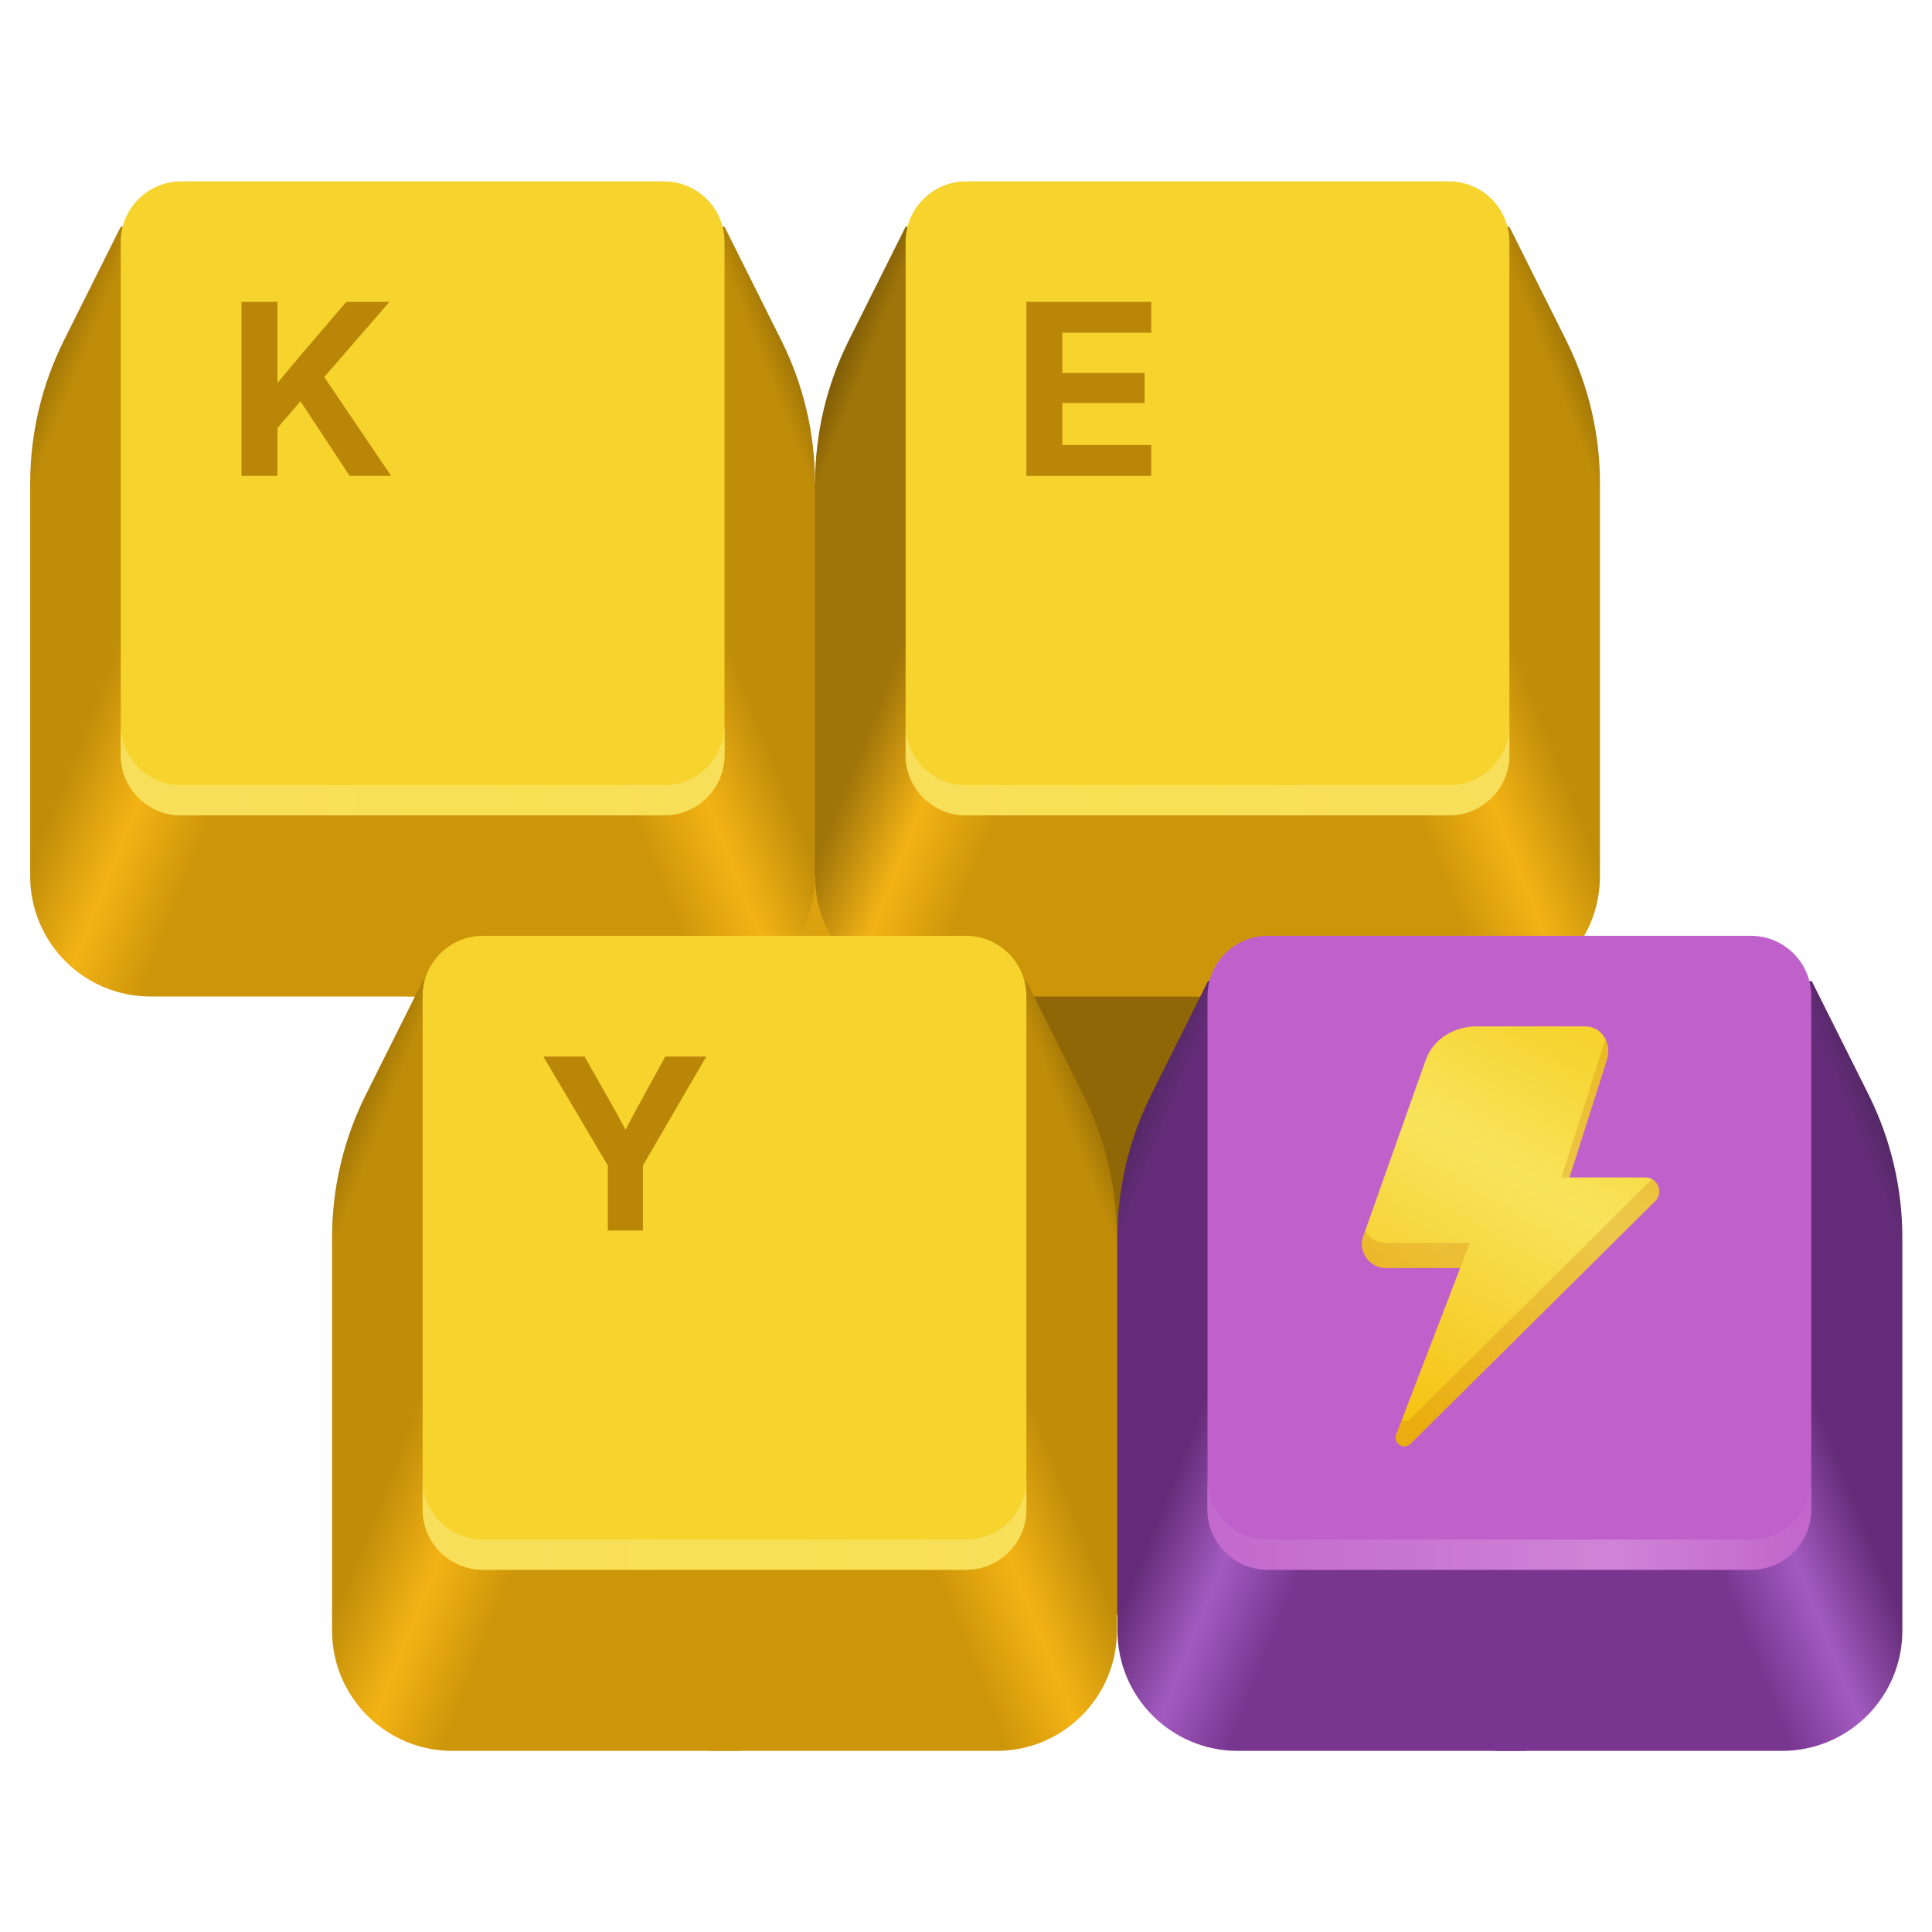
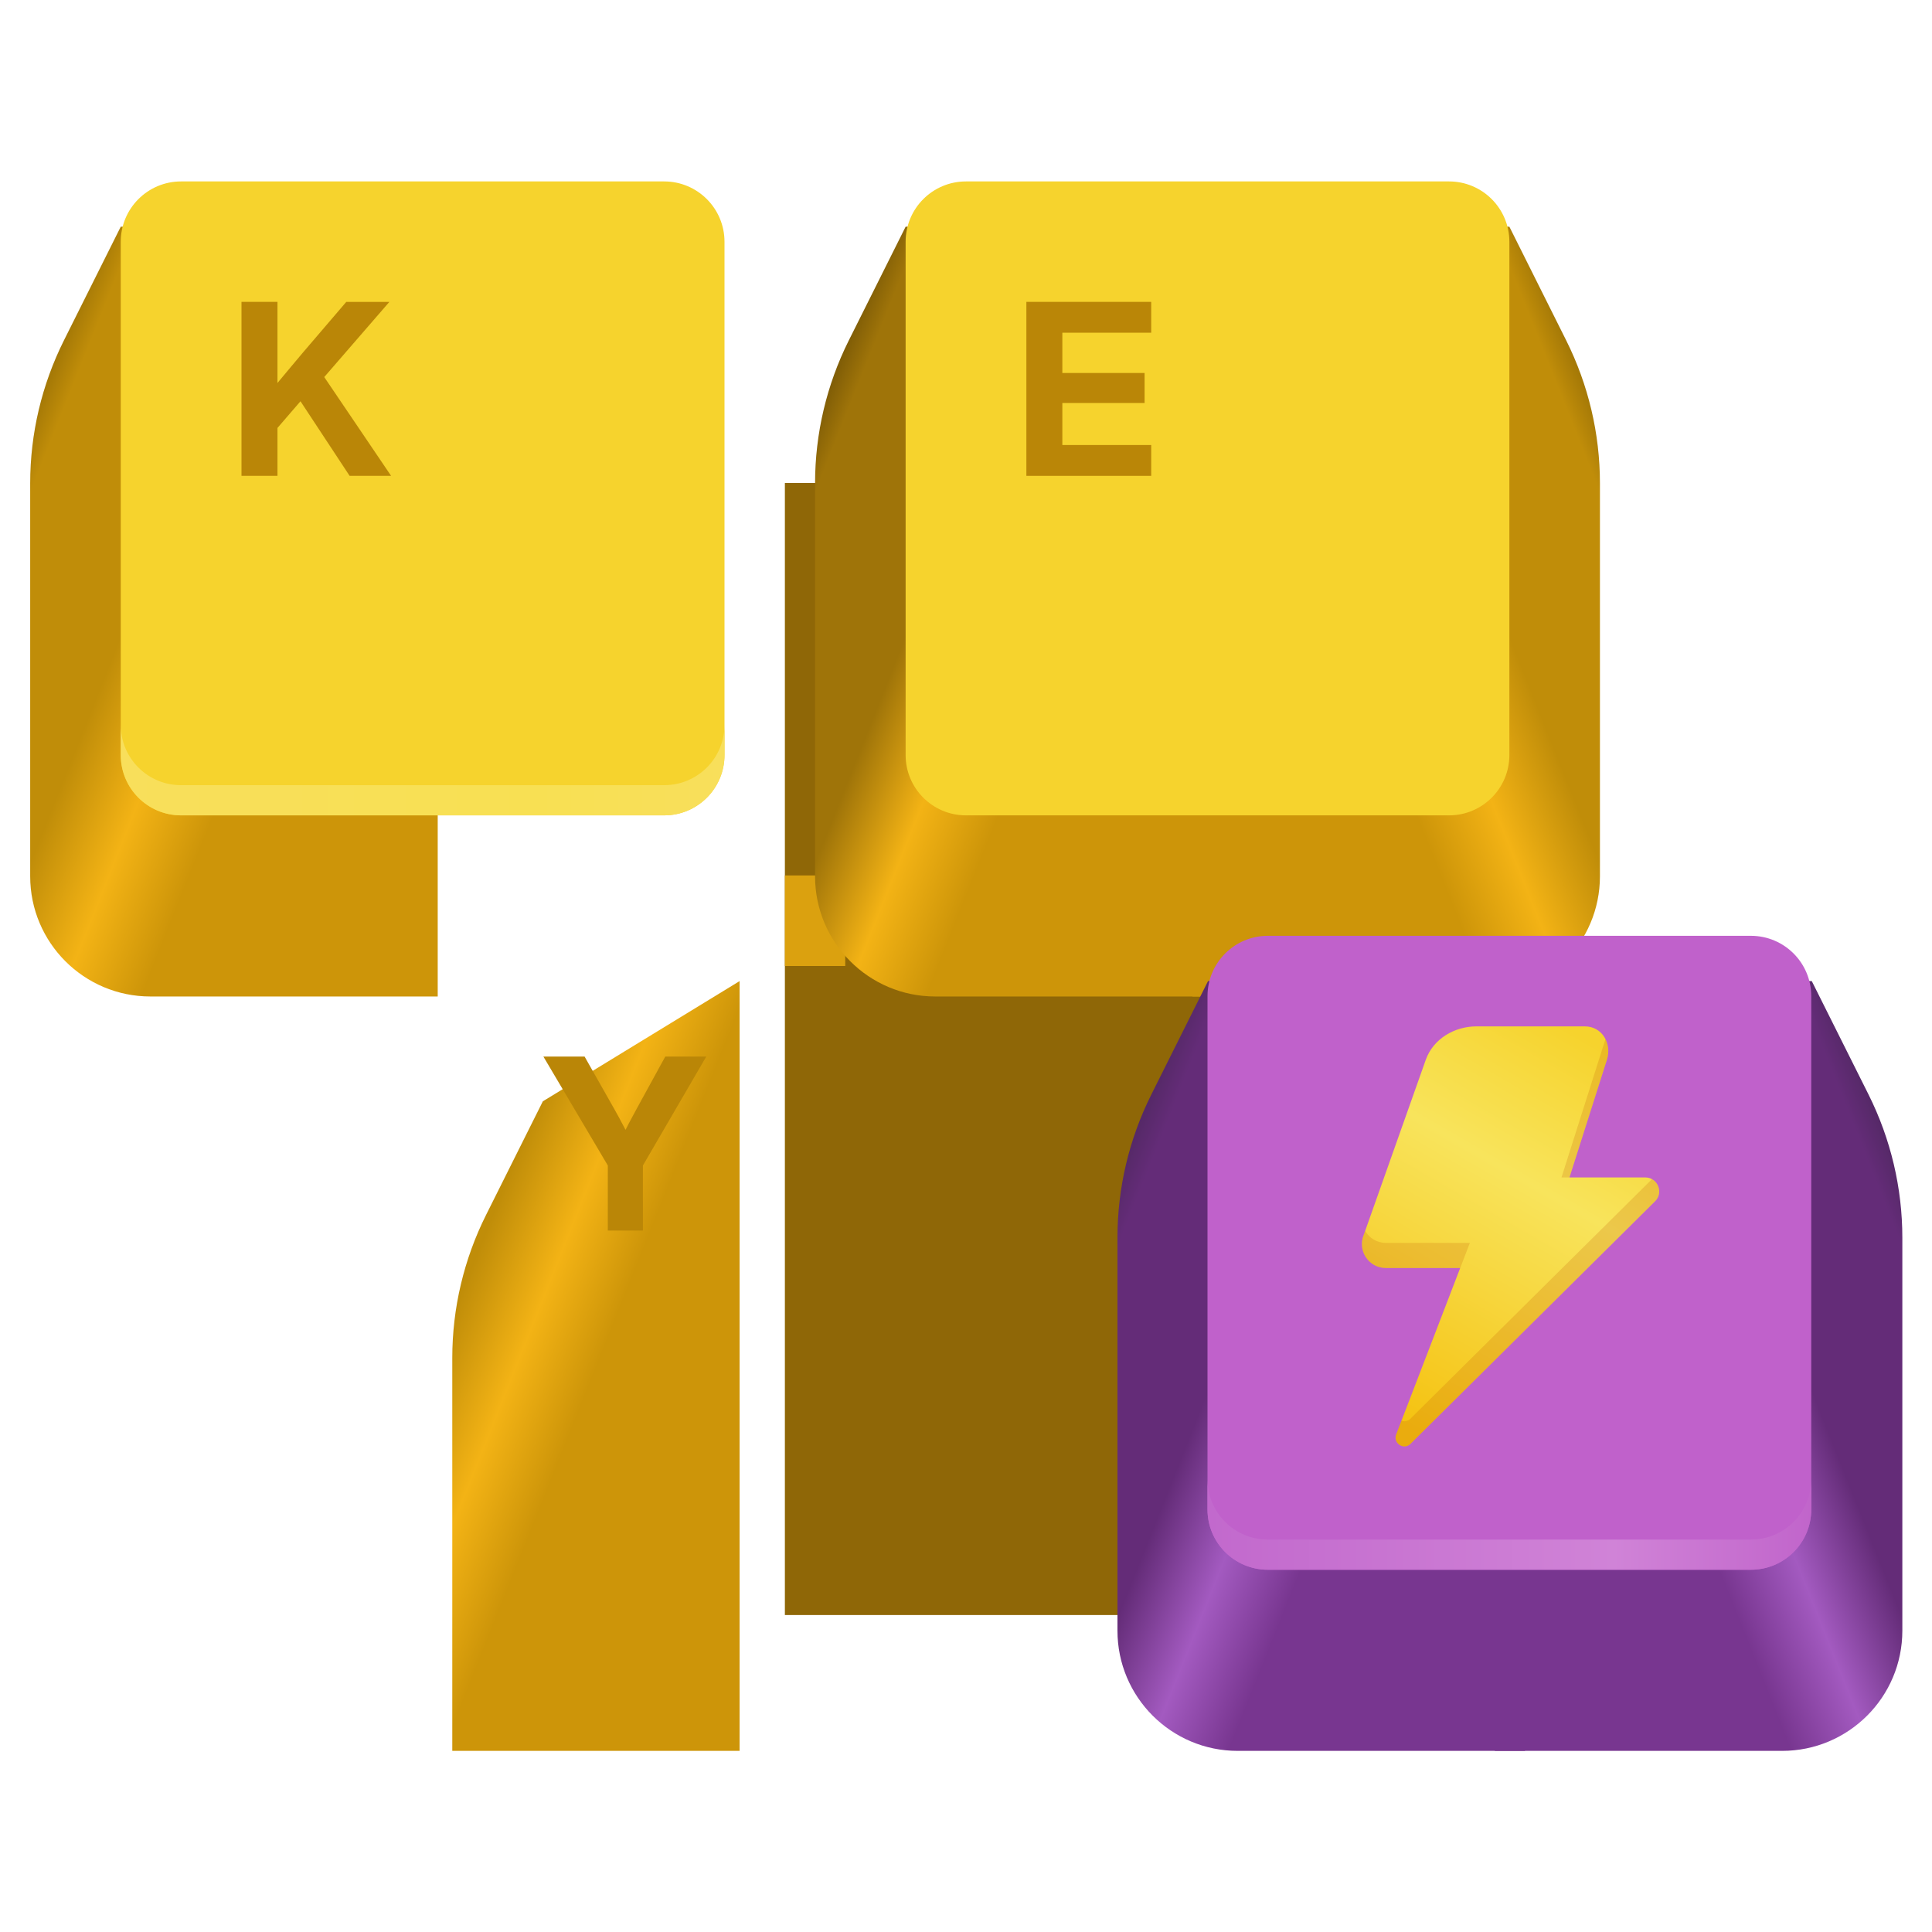
<svg xmlns="http://www.w3.org/2000/svg" xmlns:xlink="http://www.w3.org/1999/xlink" height="128px" viewBox="0 0 128 128" width="128px">
  <linearGradient id="a" gradientUnits="userSpaceOnUse">
    <stop offset="0" stop-color="#cd9509" />
    <stop offset="0.426" stop-color="#cd9509" />
    <stop offset="0.563" stop-color="#f3b315" />
    <stop offset="0.705" stop-color="#c08d09" />
    <stop offset="0.955" stop-color="#c08d09" />
    <stop offset="1" stop-color="#a57907" />
  </linearGradient>
  <linearGradient id="b" x1="29.974" x2="63.696" xlink:href="#a" y1="66.019" y2="52.565" />
  <linearGradient id="c" x1="81.974" x2="115.696" xlink:href="#a" y1="66.019" y2="52.565" />
  <linearGradient id="d" gradientTransform="matrix(-1 0 0 1 -368.458 -225.058)" x1="-394.484" x2="-360.762" xlink:href="#a" y1="291.078" y2="277.624" />
  <linearGradient id="e" gradientTransform="matrix(-1 0 0 1 -316.458 -225.058)" gradientUnits="userSpaceOnUse" x1="-394.484" x2="-360.762" y1="291.078" y2="277.624">
    <stop offset="0" stop-color="#cd9509" />
    <stop offset="0.426" stop-color="#cd9509" />
    <stop offset="0.563" stop-color="#f3b315" />
    <stop offset="0.705" stop-color="#9f7409" />
    <stop offset="0.955" stop-color="#9f7409" />
    <stop offset="1" stop-color="#815e07" />
  </linearGradient>
  <linearGradient id="f" x1="49.974" x2="83.696" xlink:href="#a" y1="116" y2="102.546" />
  <linearGradient id="g" gradientUnits="userSpaceOnUse">
    <stop offset="0" stop-color="#783690" />
    <stop offset="0.426" stop-color="#783690" />
    <stop offset="0.563" stop-color="#a35ac0" />
    <stop offset="0.705" stop-color="#642c78" />
    <stop offset="0.955" stop-color="#642c78" />
    <stop offset="1" stop-color="#562968" />
  </linearGradient>
  <linearGradient id="h" x1="102.009" x2="135.731" xlink:href="#g" y1="116" y2="102.546" />
  <linearGradient id="i" gradientUnits="userSpaceOnUse">
    <stop offset="0" stop-color="#f8df5b" />
    <stop offset="0.687" stop-color="#f8e053" />
    <stop offset="1" stop-color="#f8df5b" />
  </linearGradient>
  <linearGradient id="j" x1="8" x2="48" xlink:href="#i" y1="51.019" y2="51.019" />
  <linearGradient id="k" gradientTransform="matrix(-1 0 0 1 160 -172)" x1="60" x2="100" xlink:href="#i" y1="223.019" y2="223.019" />
  <linearGradient id="l" gradientTransform="matrix(-1 0 0 1 -348.458 -175.078)" x1="-394.484" x2="-360.762" xlink:href="#a" y1="291.078" y2="277.624" />
  <linearGradient id="m" x1="28" x2="68" xlink:href="#i" y1="101" y2="101" />
  <linearGradient id="n" gradientTransform="matrix(-1 0 0 1 -296.423 -175.078)" x1="-394.484" x2="-360.762" xlink:href="#g" y1="291.078" y2="277.624" />
  <linearGradient id="o" gradientUnits="userSpaceOnUse" x1="80" x2="120" y1="101" y2="101">
    <stop offset="0" stop-color="#c269cd" />
    <stop offset="0.674" stop-color="#d083d7" />
    <stop offset="1" stop-color="#c165cb" />
  </linearGradient>
  <linearGradient id="p" gradientUnits="userSpaceOnUse" x1="107.104" x2="93.049" y1="70.002" y2="94.345">
    <stop offset="0" stop-color="#f6d32d" />
    <stop offset="0.36" stop-color="#f8e45c" />
    <stop offset="1" stop-color="#f5c211" />
  </linearGradient>
  <path d="m 52 32 h 30 v 75 h -30 z m 0 0" fill="#8f6707" />
  <path d="m 52 58 h 4 v 6 h -4 z m 0 0" fill="#dba10f" />
-   <path d="m 27 15.02 v 51 h 19.035 c 4.398 0 7.965 -3.566 7.965 -7.965 v -26.035 c 0 -3.289 -0.766 -6.531 -2.238 -9.473 l -3.762 -7.527 z m 0 0" fill="url(#b)" />
  <path d="m 79 15.02 v 51 h 19.035 c 4.398 0 7.965 -3.566 7.965 -7.965 v -26.035 c 0 -3.289 -0.766 -6.531 -2.238 -9.473 l -3.762 -7.527 z m 0 0" fill="url(#c)" />
  <path d="m 29 15.02 v 51 h -19.035 c -4.398 0 -7.965 -3.566 -7.965 -7.965 v -26.035 c 0 -3.289 0.766 -6.531 2.238 -9.473 l 3.762 -7.527 z m 0 0" fill="url(#d)" />
  <path d="m 81 15.02 v 51 h -19.035 c -4.398 0 -7.965 -3.566 -7.965 -7.965 v -26.035 c 0 -3.289 0.766 -6.531 2.238 -9.473 l 3.762 -7.527 z m 0 0" fill="url(#e)" />
-   <path d="m 47 65 v 51 h 19.035 c 4.398 0 7.965 -3.566 7.965 -7.965 v -26.035 c 0 -3.289 -0.766 -6.531 -2.238 -9.473 l -3.762 -7.527 z m 0 0" fill="url(#f)" />
  <path d="m 99.035 65 v 51 h 19.035 c 4.398 0 7.965 -3.566 7.965 -7.965 v -26.035 c 0 -3.289 -0.766 -6.531 -2.234 -9.473 l -3.766 -7.527 z m 0 0" fill="url(#h)" />
  <path d="m 12 12.02 h 32 c 2.211 0 4 1.789 4 4 v 34 c 0 2.211 -1.789 4 -4 4 h -32 c -2.211 0 -4 -1.789 -4 -4 v -34 c 0 -2.211 1.789 -4 4 -4 z m 0 0" fill="#f6d32d" />
  <path d="m 8 48.02 v 2 c 0 2.215 1.785 4 4 4 h 32 c 2.215 0 4 -1.785 4 -4 v -2 c 0 2.215 -1.785 4 -4 4 h -32 c -2.215 0 -4 -1.785 -4 -4 z m 0 0" fill="url(#j)" />
  <path d="m 64 12.02 h 32 c 2.211 0 4 1.789 4 4 v 34 c 0 2.211 -1.789 4 -4 4 h -32 c -2.211 0 -4 -1.789 -4 -4 v -34 c 0 -2.211 1.789 -4 4 -4 z m 0 0" fill="#f6d32d" />
-   <path d="m 100 48.02 v 2 c 0 2.215 -1.785 4 -4 4 h -32 c -2.215 0 -4 -1.785 -4 -4 v -2 c 0 2.215 1.785 4 4 4 h 32 c 2.215 0 4 -1.785 4 -4 z m 0 0" fill="url(#k)" />
-   <path d="m 49 65 v 51 h -19.035 c -4.398 0 -7.965 -3.566 -7.965 -7.965 v -26.035 c 0 -3.289 0.766 -6.531 2.238 -9.473 l 3.762 -7.527 z m 0 0" fill="url(#l)" />
-   <path d="m 32 62 h 32 c 2.211 0 4 1.789 4 4 v 34 c 0 2.211 -1.789 4 -4 4 h -32 c -2.211 0 -4 -1.789 -4 -4 v -34 c 0 -2.211 1.789 -4 4 -4 z m 0 0" fill="#f6d32d" />
-   <path d="m 28 98 v 2 c 0 2.215 1.785 4 4 4 h 32 c 2.215 0 4 -1.785 4 -4 v -2 c 0 2.215 -1.785 4 -4 4 h -32 c -2.215 0 -4 -1.785 -4 -4 z m 0 0" fill="url(#m)" />
+   <path d="m 49 65 v 51 h -19.035 v -26.035 c 0 -3.289 0.766 -6.531 2.238 -9.473 l 3.762 -7.527 z m 0 0" fill="url(#l)" />
  <path d="m 101.035 65 v 51 h -19.035 c -4.398 0 -7.965 -3.566 -7.965 -7.965 v -26.035 c 0 -3.289 0.766 -6.531 2.238 -9.473 l 3.762 -7.527 z m 0 0" fill="url(#n)" />
  <path d="m 84 62 h 32 c 2.211 0 4 1.789 4 4 v 34 c 0 2.211 -1.789 4 -4 4 h -32 c -2.211 0 -4 -1.789 -4 -4 v -34 c 0 -2.211 1.789 -4 4 -4 z m 0 0" fill="#c061cb" />
  <path d="m 80 98 v 2 c 0 2.215 1.785 4 4 4 h 32 c 2.215 0 4 -1.785 4 -4 v -2 c 0 2.215 -1.785 4 -4 4 h -32 c -2.215 0 -4 -1.785 -4 -4 z m 0 0" fill="url(#o)" />
  <path d="m 94.461 70.215 l -4.102 11.578 c -0.449 1.051 0.316 2.215 1.457 2.215 h 4.926 l -4.23 11 c -0.254 0.57 0.453 1.086 0.918 0.668 l 16.188 -16.055 c 0.633 -0.566 0.23 -1.613 -0.617 -1.613 h -5.02 l 2.48 -7.793 c 0.344 -1.086 -0.32 -2.215 -1.461 -2.215 h -7.184 c -1.461 0 -2.867 0.836 -3.355 2.215 z m 0 0" fill="url(#p)" />
  <path d="m 106.367 68.84 l -2.914 9.168 h 0.527 l 2.48 -7.793 c 0.152 -0.484 0.105 -0.977 -0.094 -1.375 z m 3.082 9.281 l -16.02 15.887 c -0.18 0.164 -0.395 0.184 -0.578 0.117 l -0.34 0.883 c -0.254 0.57 0.453 1.086 0.918 0.668 l 16.188 -16.055 c 0.504 -0.453 0.348 -1.215 -0.168 -1.5 z m -19.004 3.43 l -0.086 0.242 c -0.449 1.051 0.316 2.215 1.457 2.215 h 4.926 l 0.641 -1.664 h -5.566 c -0.605 0 -1.102 -0.328 -1.371 -0.793 z m 0 0" fill="#bd5000" fill-opacity="0.188" />
  <g fill="#ba8607">
    <path d="m 17.719 29.121 v -2.945 c 0.262 -0.32 0.523 -0.637 0.789 -0.953 c 0.262 -0.316 0.523 -0.629 0.789 -0.945 c 0.266 -0.312 0.531 -0.629 0.797 -0.949 l 2.848 -3.328 h 2.855 l -4.867 5.617 h -0.188 z m -1.719 2.406 v -11.527 h 2.383 v 11.527 z m 7.164 0 l -3.441 -5.223 l 1.43 -1.809 l 4.758 7.031 z m 0 0" />
    <path d="m 68 31.527 v -11.527 h 8.27 v 2.043 h -5.887 v 2.668 h 5.449 v 1.988 h -5.449 v 2.785 h 5.887 v 2.043 z m 0 0" />
    <path d="m 40.27 81.527 v -4.309 l -4.27 -7.219 h 2.73 l 1.957 3.457 c 0.184 0.32 0.355 0.637 0.52 0.953 c 0.172 0.316 0.34 0.629 0.504 0.945 h -0.52 c 0.16 -0.316 0.32 -0.629 0.48 -0.945 c 0.164 -0.316 0.336 -0.633 0.512 -0.953 l 1.895 -3.457 h 2.715 l -4.199 7.219 v 4.309 z m 0 0" />
  </g>
</svg>